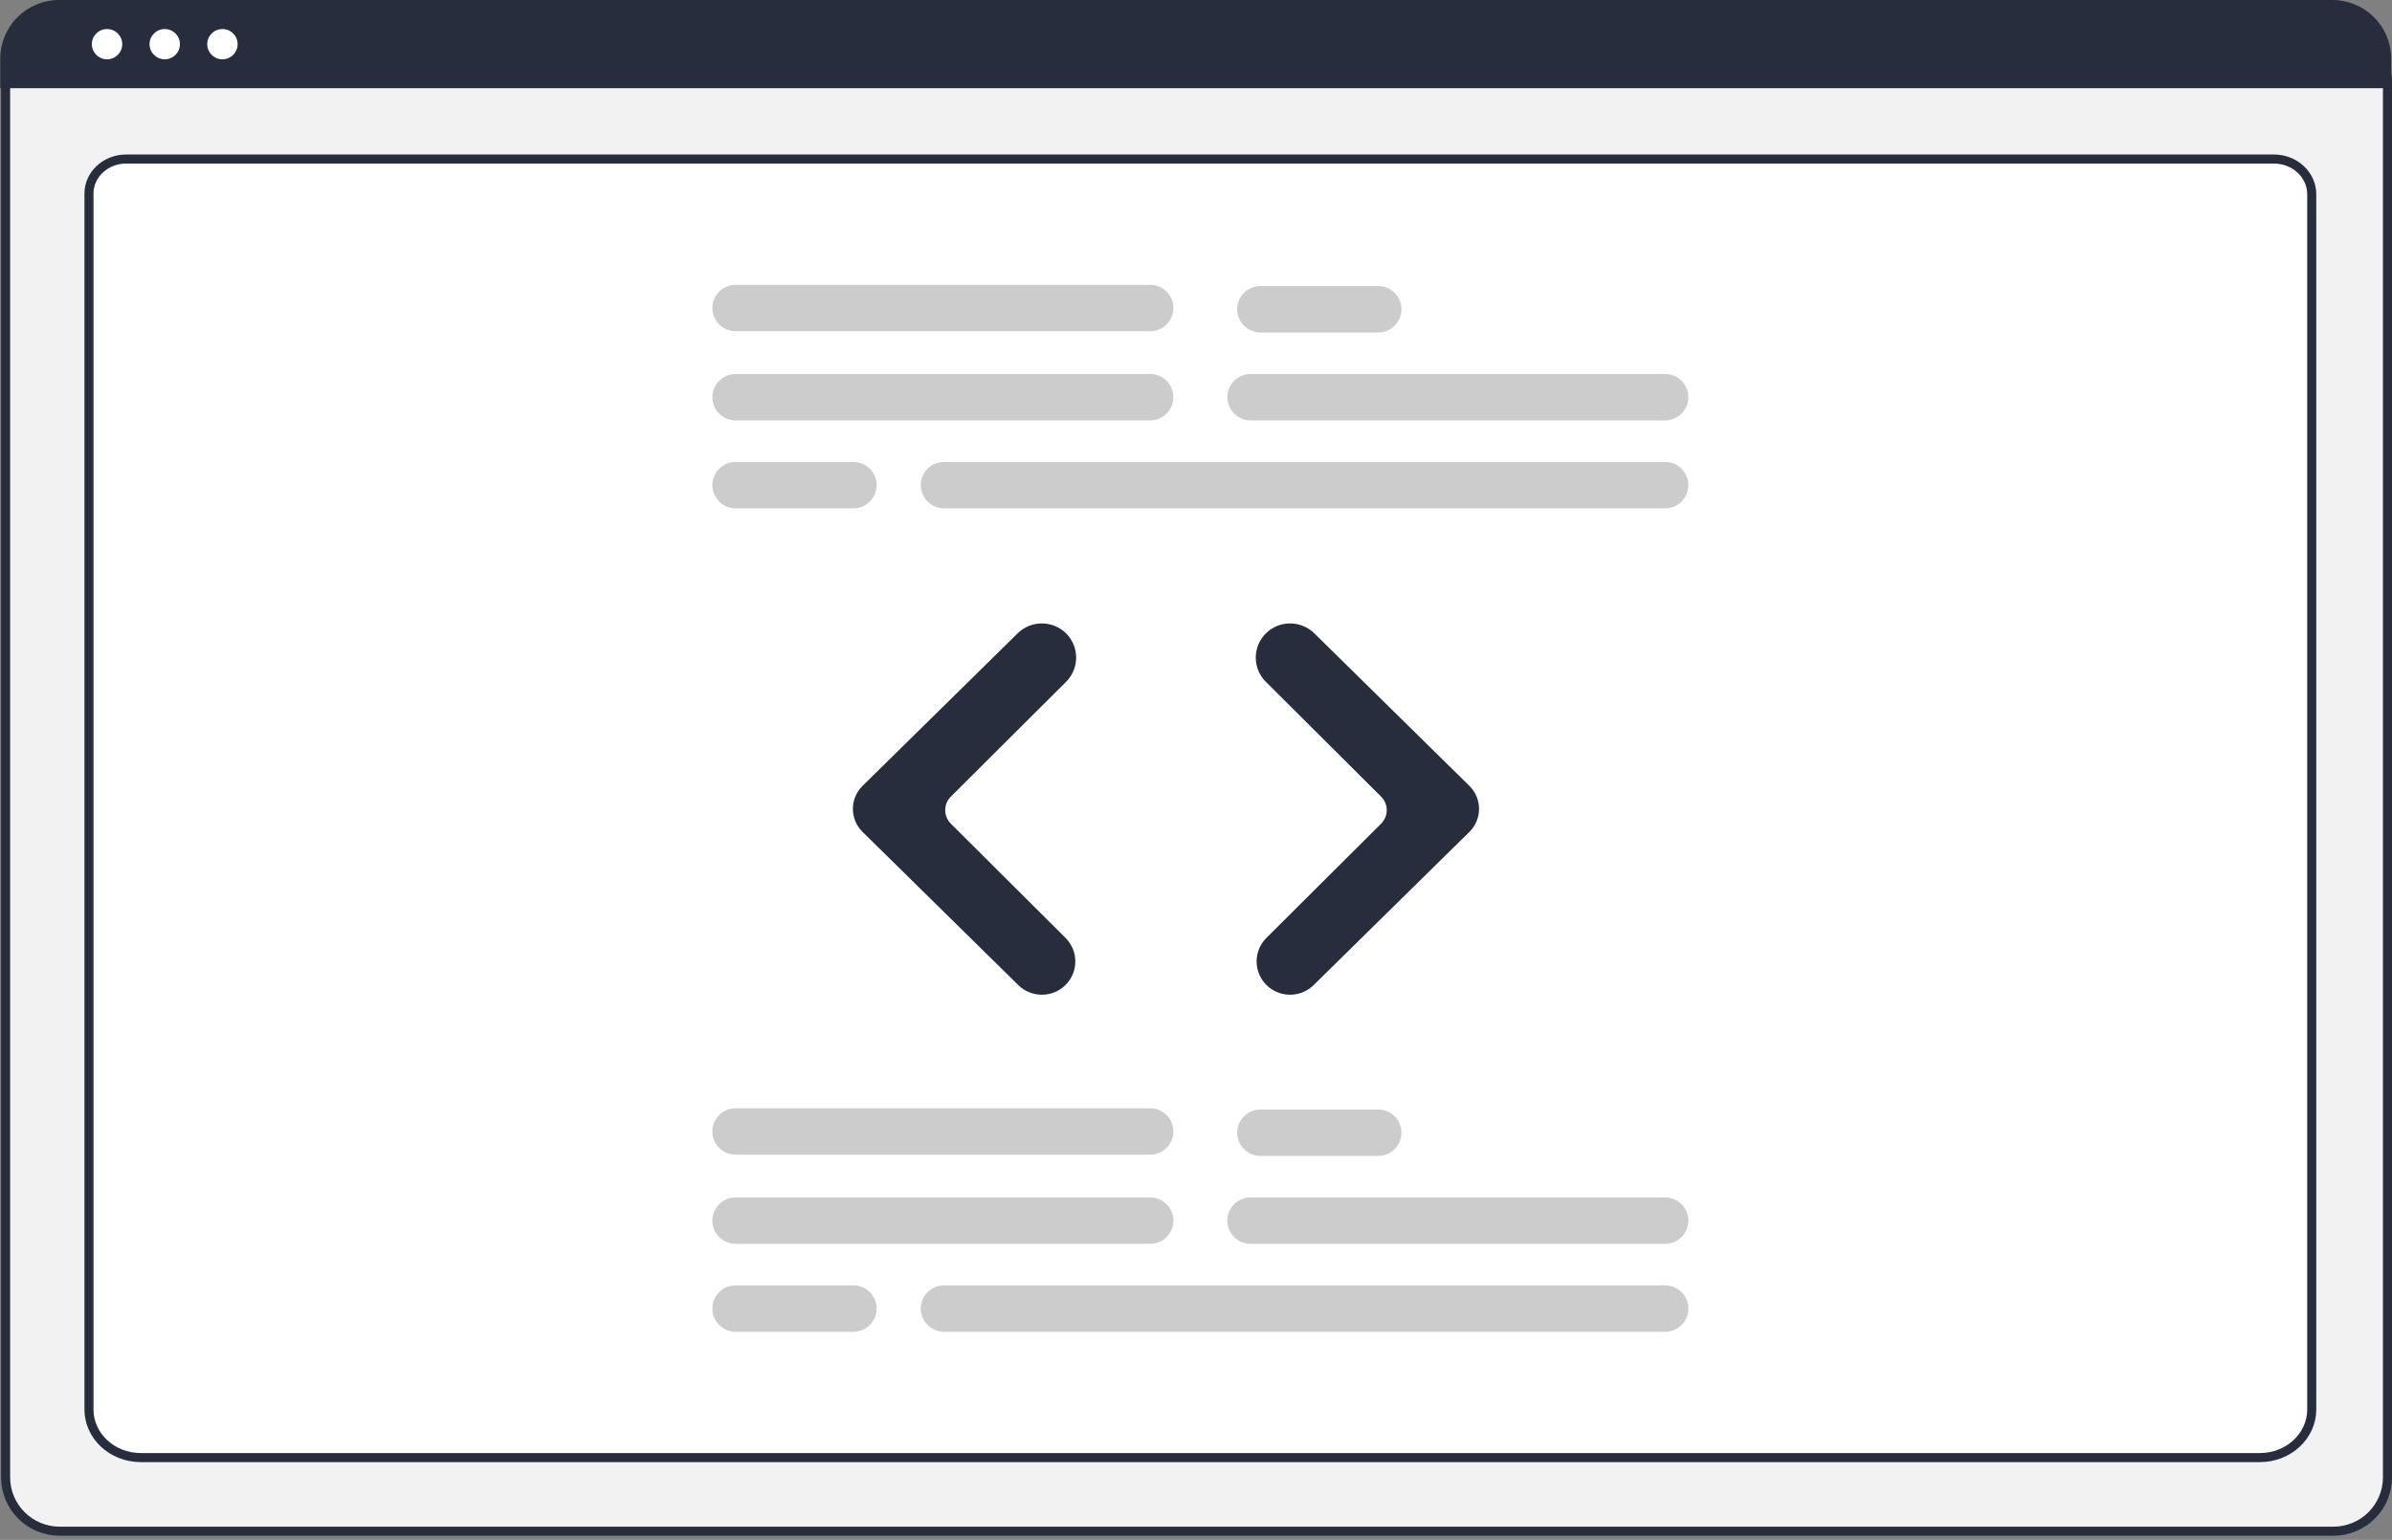
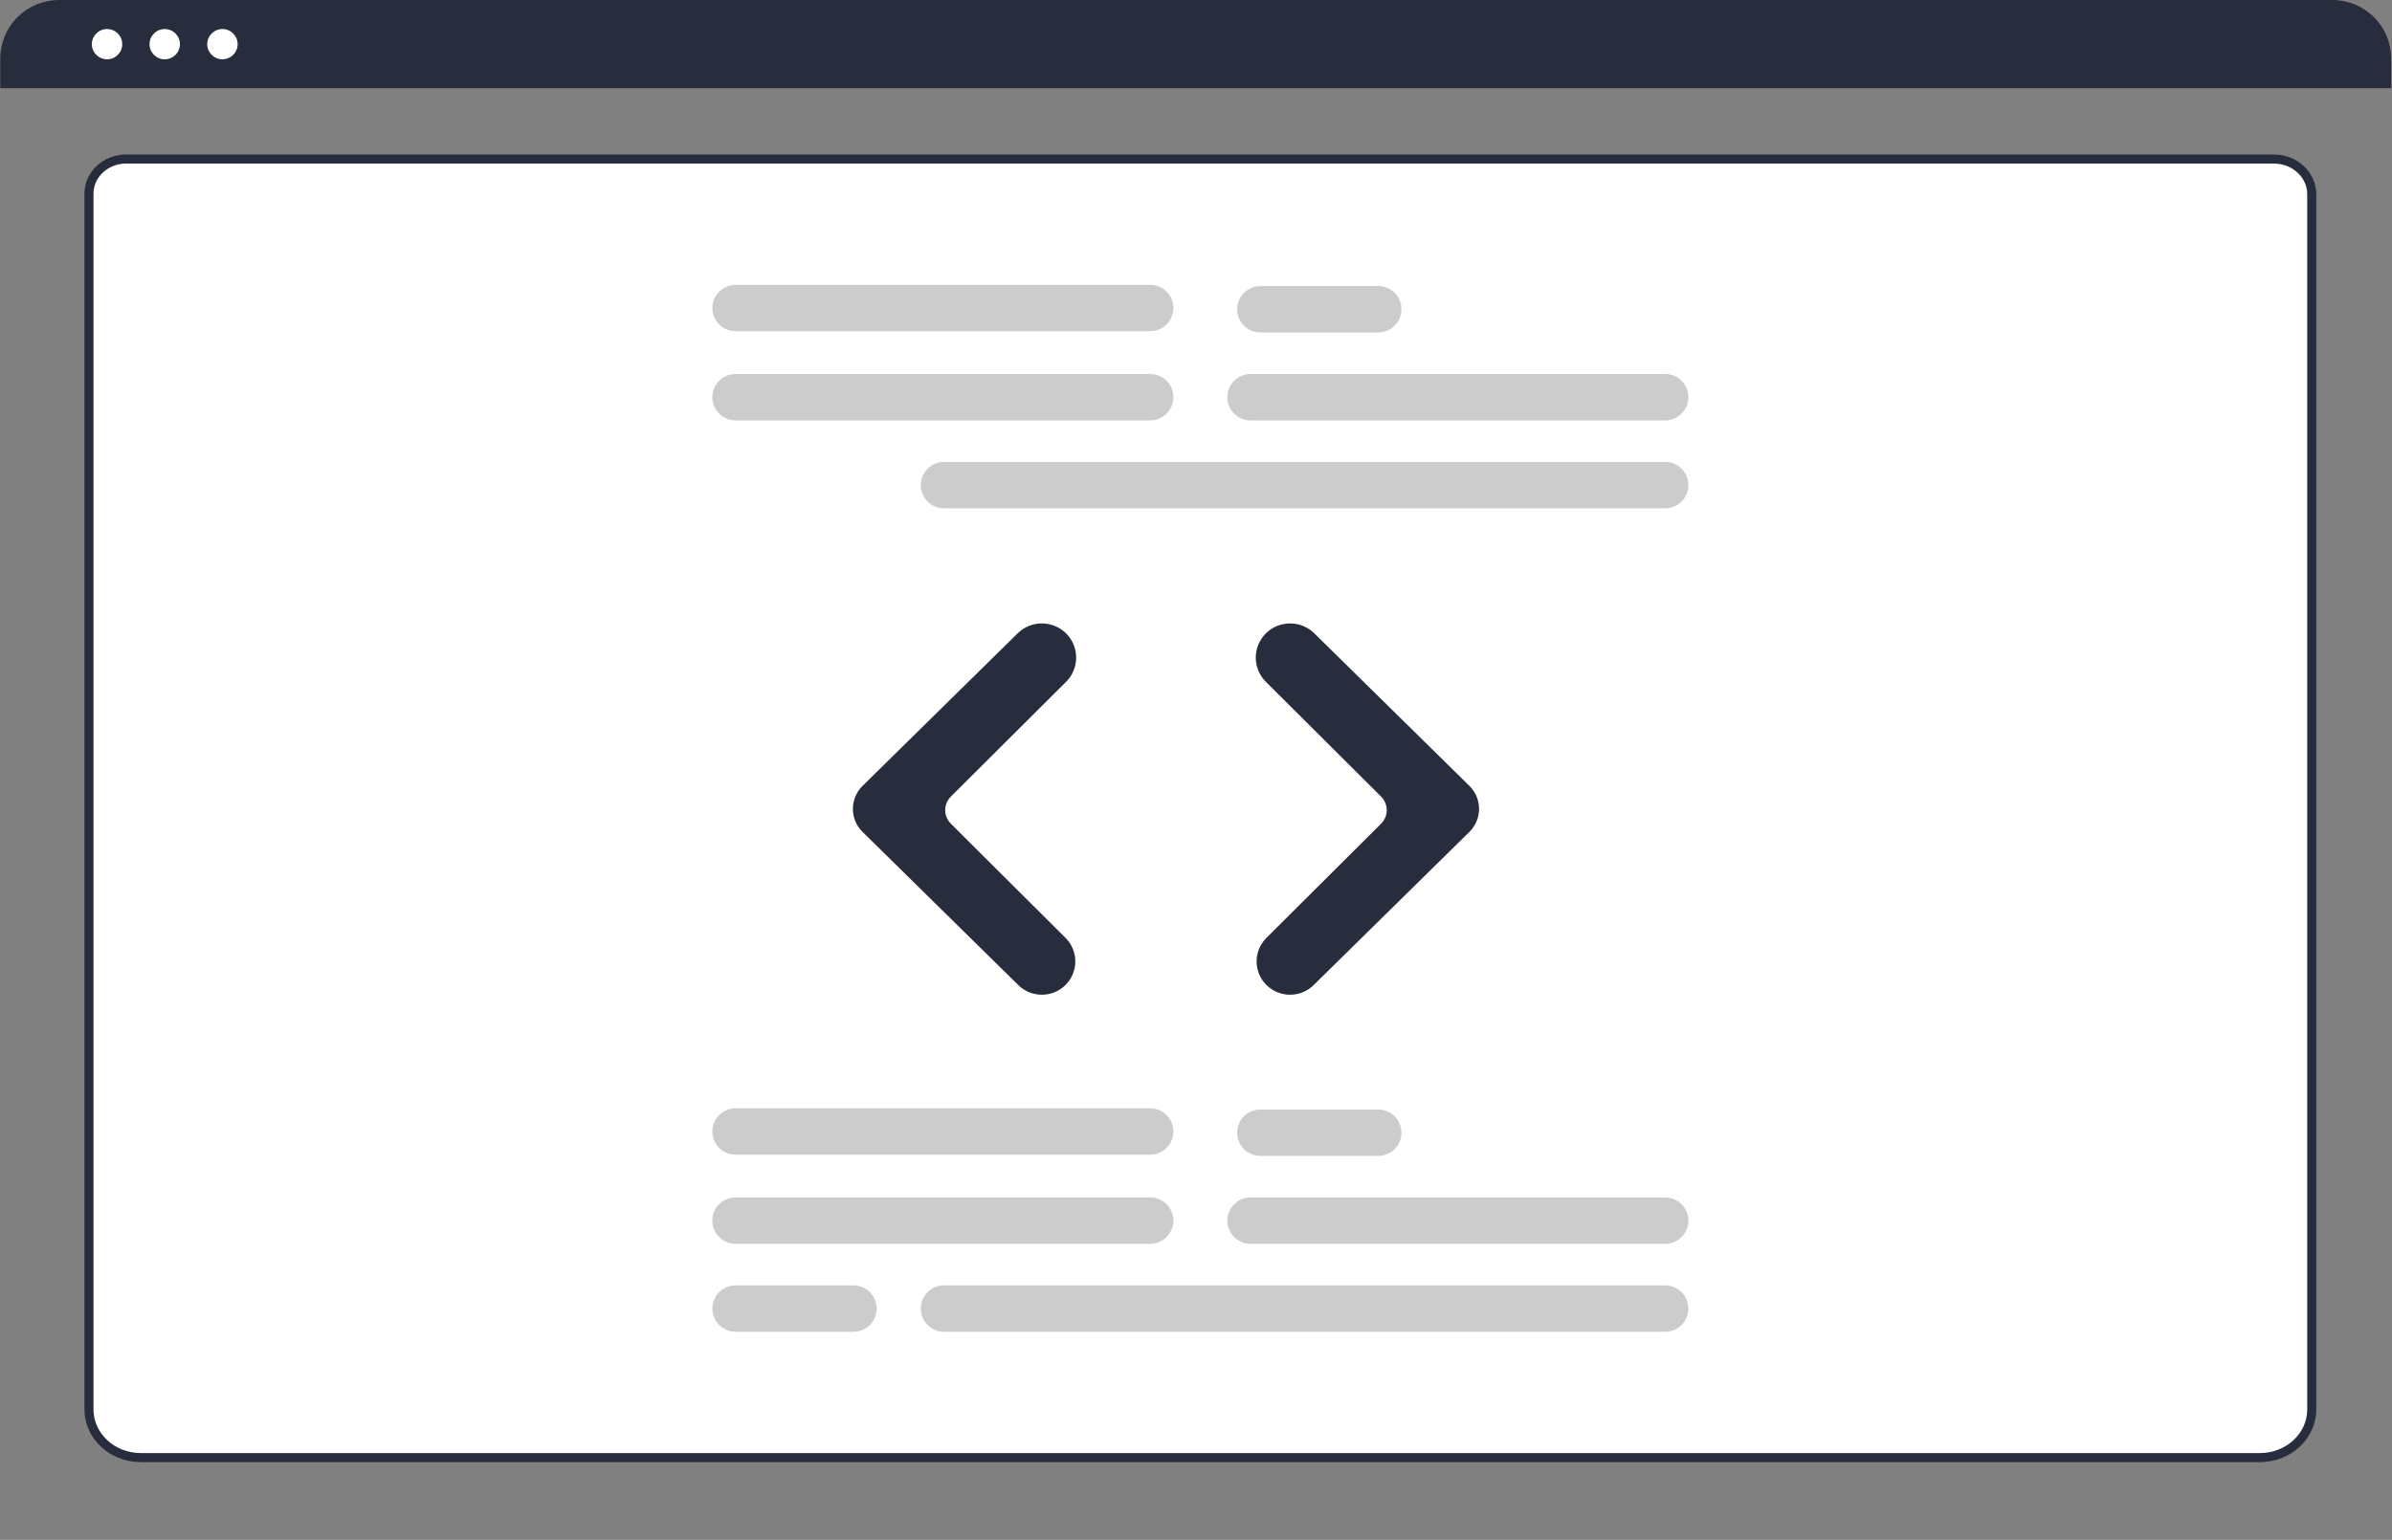
<svg xmlns="http://www.w3.org/2000/svg" width="264" height="170" viewBox="0 0 264 170" fill="none">
  <rect x="0" y="0" width="264" height="170" fill="#808080" stroke="none" />
  <g clip-path="url(#clip0_620_613)">
-     <path d="M257.538 169.045H6.581C5 169.043 3.484 168.417 2.367 167.303C1.249 166.19 0.621 164.681 0.619 163.107V8.933C0.62 7.815 1.067 6.744 1.86 5.953C2.654 5.162 3.73 4.717 4.853 4.716H259.184C260.329 4.717 261.426 5.171 262.235 5.977C263.044 6.783 263.498 7.875 263.5 9.014V163.107C263.498 164.681 262.87 166.19 261.752 167.303C260.635 168.417 259.119 169.043 257.538 169.045Z" fill="#F2F2F2" stroke="#272D3D" />
    <path d="M249.424 160.917H15.538C12.352 160.917 9.82 158.506 9.82 155.616V21.359C9.82 19.294 11.63 17.556 13.928 17.556H250.958C253.297 17.556 255.142 19.326 255.142 21.429V155.616C255.142 158.506 252.61 160.917 249.424 160.917Z" fill="white" stroke="#272D3D" />
    <path d="M263.91 9.735H0.028V6.457C0.031 4.745 0.715 3.103 1.931 1.893C3.146 0.682 4.795 0.001 6.513 0H257.425C259.143 0.001 260.792 0.682 262.007 1.893C263.223 3.103 263.907 4.745 263.91 6.457V9.735Z" fill="#272D3D" />
    <path d="M11.814 6.548C12.741 6.548 13.492 5.8 13.492 4.877C13.492 3.954 12.741 3.206 11.814 3.206C10.888 3.206 10.137 3.954 10.137 4.877C10.137 5.8 10.888 6.548 11.814 6.548Z" fill="white" />
    <path d="M18.181 6.548C19.108 6.548 19.859 5.8 19.859 4.877C19.859 3.954 19.108 3.206 18.181 3.206C17.255 3.206 16.504 3.954 16.504 4.877C16.504 5.8 17.255 6.548 18.181 6.548Z" fill="white" />
    <path d="M24.549 6.548C25.475 6.548 26.226 5.8 26.226 4.877C26.226 3.954 25.475 3.206 24.549 3.206C23.622 3.206 22.871 3.954 22.871 4.877C22.871 5.8 23.622 6.548 24.549 6.548Z" fill="white" />
    <path d="M126.933 46.412H81.189C80.507 46.412 79.853 46.142 79.371 45.661C78.889 45.181 78.618 44.529 78.618 43.85C78.618 43.17 78.889 42.519 79.371 42.038C79.853 41.558 80.507 41.288 81.189 41.288H126.933C127.614 41.288 128.269 41.558 128.751 42.038C129.233 42.519 129.504 43.17 129.504 43.85C129.504 44.529 129.233 45.181 128.751 45.661C128.269 46.142 127.614 46.412 126.933 46.412Z" fill="#CCCCCC" />
    <path d="M183.773 46.412H138.03C137.348 46.412 136.694 46.142 136.212 45.661C135.73 45.181 135.459 44.529 135.459 43.85C135.459 43.17 135.73 42.519 136.212 42.038C136.694 41.558 137.348 41.288 138.03 41.288H183.773C184.455 41.288 185.109 41.558 185.592 42.038C186.074 42.519 186.345 43.17 186.345 43.85C186.345 44.529 186.074 45.181 185.592 45.661C185.109 46.142 184.455 46.412 183.773 46.412Z" fill="#CCCCCC" />
    <path d="M183.773 56.12H104.196C103.514 56.12 102.86 55.85 102.378 55.37C101.896 54.889 101.625 54.237 101.625 53.558C101.625 52.879 101.896 52.227 102.378 51.747C102.86 51.266 103.514 50.996 104.196 50.996H183.773C184.455 50.996 185.109 51.266 185.591 51.747C186.073 52.227 186.344 52.879 186.344 53.558C186.344 54.237 186.073 54.889 185.591 55.37C185.109 55.85 184.455 56.12 183.773 56.12Z" fill="#CCCCCC" />
    <path d="M126.933 36.569H81.19C80.509 36.568 79.856 36.298 79.374 35.817C78.893 35.337 78.622 34.686 78.622 34.007C78.622 33.328 78.893 32.677 79.374 32.197C79.856 31.716 80.509 31.446 81.19 31.445H126.933C127.271 31.445 127.606 31.511 127.918 31.639C128.231 31.768 128.514 31.956 128.754 32.194C128.993 32.432 129.182 32.715 129.312 33.026C129.441 33.337 129.508 33.67 129.508 34.007C129.508 34.344 129.441 34.677 129.312 34.988C129.182 35.299 128.993 35.582 128.754 35.82C128.514 36.057 128.231 36.246 127.918 36.375C127.606 36.503 127.271 36.569 126.933 36.569Z" fill="#CCCCCC" />
    <path d="M152.105 36.704H139.113C138.431 36.704 137.777 36.434 137.295 35.953C136.813 35.473 136.542 34.821 136.542 34.142C136.542 33.462 136.813 32.811 137.295 32.33C137.777 31.85 138.431 31.58 139.113 31.58H152.105C152.787 31.58 153.441 31.85 153.924 32.33C154.406 32.811 154.677 33.462 154.677 34.142C154.677 34.821 154.406 35.473 153.924 35.953C153.441 36.434 152.787 36.704 152.105 36.704Z" fill="#CCCCCC" />
-     <path d="M94.182 56.12H81.19C80.509 56.119 79.856 55.849 79.374 55.368C78.893 54.888 78.622 54.237 78.622 53.558C78.622 52.879 78.893 52.228 79.374 51.748C79.856 51.267 80.509 50.997 81.19 50.996H94.182C94.52 50.996 94.855 51.062 95.167 51.19C95.48 51.319 95.763 51.508 96.003 51.745C96.242 51.983 96.431 52.266 96.561 52.577C96.69 52.888 96.757 53.221 96.757 53.558C96.757 53.895 96.69 54.228 96.561 54.539C96.431 54.85 96.242 55.133 96.003 55.371C95.763 55.609 95.48 55.797 95.167 55.926C94.855 56.054 94.52 56.12 94.182 56.12Z" fill="#CCCCCC" />
    <path d="M126.933 137.32H81.189C80.507 137.32 79.853 137.05 79.371 136.57C78.889 136.089 78.618 135.438 78.618 134.758C78.618 134.079 78.889 133.427 79.371 132.947C79.853 132.466 80.507 132.196 81.189 132.196H126.933C127.27 132.196 127.605 132.263 127.917 132.391C128.229 132.52 128.512 132.709 128.751 132.947C128.99 133.185 129.179 133.467 129.308 133.778C129.437 134.089 129.504 134.422 129.504 134.758C129.504 135.095 129.437 135.428 129.308 135.739C129.179 136.049 128.99 136.332 128.751 136.57C128.512 136.808 128.229 136.996 127.917 137.125C127.605 137.254 127.27 137.32 126.933 137.32Z" fill="#CCCCCC" />
    <path d="M183.773 137.32H138.03C137.348 137.32 136.694 137.05 136.212 136.57C135.73 136.089 135.459 135.438 135.459 134.758C135.459 134.079 135.73 133.427 136.212 132.947C136.694 132.466 137.348 132.196 138.03 132.196H183.773C184.111 132.196 184.445 132.263 184.757 132.391C185.069 132.52 185.353 132.709 185.592 132.947C185.83 133.185 186.02 133.467 186.149 133.778C186.278 134.089 186.345 134.422 186.345 134.758C186.345 135.095 186.278 135.428 186.149 135.739C186.02 136.049 185.83 136.332 185.592 136.57C185.353 136.808 185.069 136.996 184.757 137.125C184.445 137.254 184.111 137.32 183.773 137.32Z" fill="#CCCCCC" />
    <path d="M183.773 147.028H104.196C103.514 147.028 102.86 146.758 102.378 146.278C101.896 145.797 101.625 145.146 101.625 144.466C101.625 143.787 101.896 143.135 102.378 142.655C102.86 142.174 103.514 141.905 104.196 141.905H183.773C184.111 141.904 184.446 141.97 184.758 142.099C185.07 142.227 185.354 142.416 185.593 142.654C185.832 142.892 186.022 143.174 186.151 143.485C186.281 143.796 186.348 144.13 186.348 144.466C186.348 144.803 186.281 145.136 186.151 145.448C186.022 145.759 185.832 146.041 185.593 146.279C185.354 146.517 185.07 146.706 184.758 146.834C184.446 146.963 184.111 147.029 183.773 147.028Z" fill="#CCCCCC" />
    <path d="M126.933 127.477H81.189C80.507 127.477 79.853 127.207 79.371 126.727C78.889 126.246 78.618 125.595 78.618 124.915C78.618 124.236 78.889 123.584 79.371 123.104C79.853 122.623 80.507 122.353 81.189 122.353H126.933C127.614 122.353 128.269 122.623 128.751 123.104C129.233 123.584 129.504 124.236 129.504 124.915C129.504 125.595 129.233 126.246 128.751 126.727C128.269 127.207 127.614 127.477 126.933 127.477Z" fill="#CCCCCC" />
    <path d="M152.105 127.612H139.113C138.431 127.612 137.777 127.342 137.295 126.862C136.813 126.381 136.542 125.729 136.542 125.05C136.542 124.371 136.813 123.719 137.295 123.239C137.777 122.758 138.431 122.488 139.113 122.488H152.105C152.787 122.488 153.441 122.758 153.924 123.239C154.406 123.719 154.677 124.371 154.677 125.05C154.677 125.729 154.406 126.381 153.924 126.862C153.441 127.342 152.787 127.612 152.105 127.612Z" fill="#CCCCCC" />
    <path d="M94.182 147.028H81.189C80.507 147.028 79.853 146.758 79.371 146.278C78.889 145.797 78.618 145.146 78.618 144.466C78.618 143.787 78.889 143.135 79.371 142.655C79.853 142.174 80.507 141.905 81.189 141.905H94.182C94.519 141.904 94.854 141.97 95.167 142.099C95.479 142.227 95.763 142.416 96.002 142.654C96.241 142.892 96.431 143.174 96.56 143.485C96.689 143.796 96.756 144.13 96.756 144.466C96.756 144.803 96.689 145.136 96.56 145.448C96.431 145.759 96.241 146.041 96.002 146.279C95.763 146.517 95.479 146.706 95.167 146.834C94.854 146.963 94.519 147.029 94.182 147.028Z" fill="#CCCCCC" />
    <path d="M114.986 109.816C114.016 109.819 113.083 109.438 112.392 108.759L95.198 91.842C94.86 91.51 94.592 91.114 94.409 90.678C94.226 90.242 94.132 89.774 94.132 89.301C94.132 88.828 94.226 88.36 94.409 87.924C94.592 87.488 94.86 87.093 95.198 86.76L112.323 69.912C113.036 69.213 113.998 68.823 114.998 68.826C115.998 68.829 116.957 69.225 117.666 69.928C118.376 70.637 118.774 71.597 118.774 72.598C118.774 73.599 118.376 74.56 117.666 75.268L104.94 87.947C104.544 88.343 104.321 88.88 104.321 89.439C104.321 89.998 104.544 90.535 104.94 90.931L117.597 103.541C118.114 104.055 118.466 104.71 118.609 105.424C118.751 106.137 118.678 106.877 118.399 107.549C118.119 108.221 117.646 108.795 117.038 109.199C116.431 109.602 115.717 109.817 114.986 109.816V109.816Z" fill="#272D3D" />
    <path d="M142.385 109.816C141.655 109.817 140.941 109.602 140.334 109.199C139.726 108.795 139.253 108.221 138.973 107.549C138.693 106.877 138.62 106.137 138.763 105.423C138.906 104.71 139.258 104.055 139.775 103.541L152.431 90.931C152.828 90.535 153.051 89.998 153.051 89.439C153.051 88.88 152.828 88.343 152.431 87.947L139.706 75.268C139.354 74.918 139.075 74.501 138.884 74.043C138.694 73.585 138.596 73.094 138.596 72.598C138.596 72.102 138.694 71.611 138.884 71.153C139.075 70.695 139.354 70.279 139.706 69.928C140.415 69.225 141.374 68.829 142.374 68.826C143.374 68.823 144.335 69.213 145.049 69.911L162.174 86.76C162.512 87.093 162.78 87.488 162.963 87.924C163.146 88.36 163.24 88.828 163.24 89.301C163.24 89.774 163.146 90.242 162.963 90.678C162.78 91.114 162.512 91.51 162.174 91.842L144.979 108.759C144.288 109.438 143.356 109.818 142.385 109.816Z" fill="#272D3D" />
  </g>
  <defs>
    <clipPath id="clip0_620_613">
      <rect width="264" height="170" fill="white" />
    </clipPath>
  </defs>
</svg>